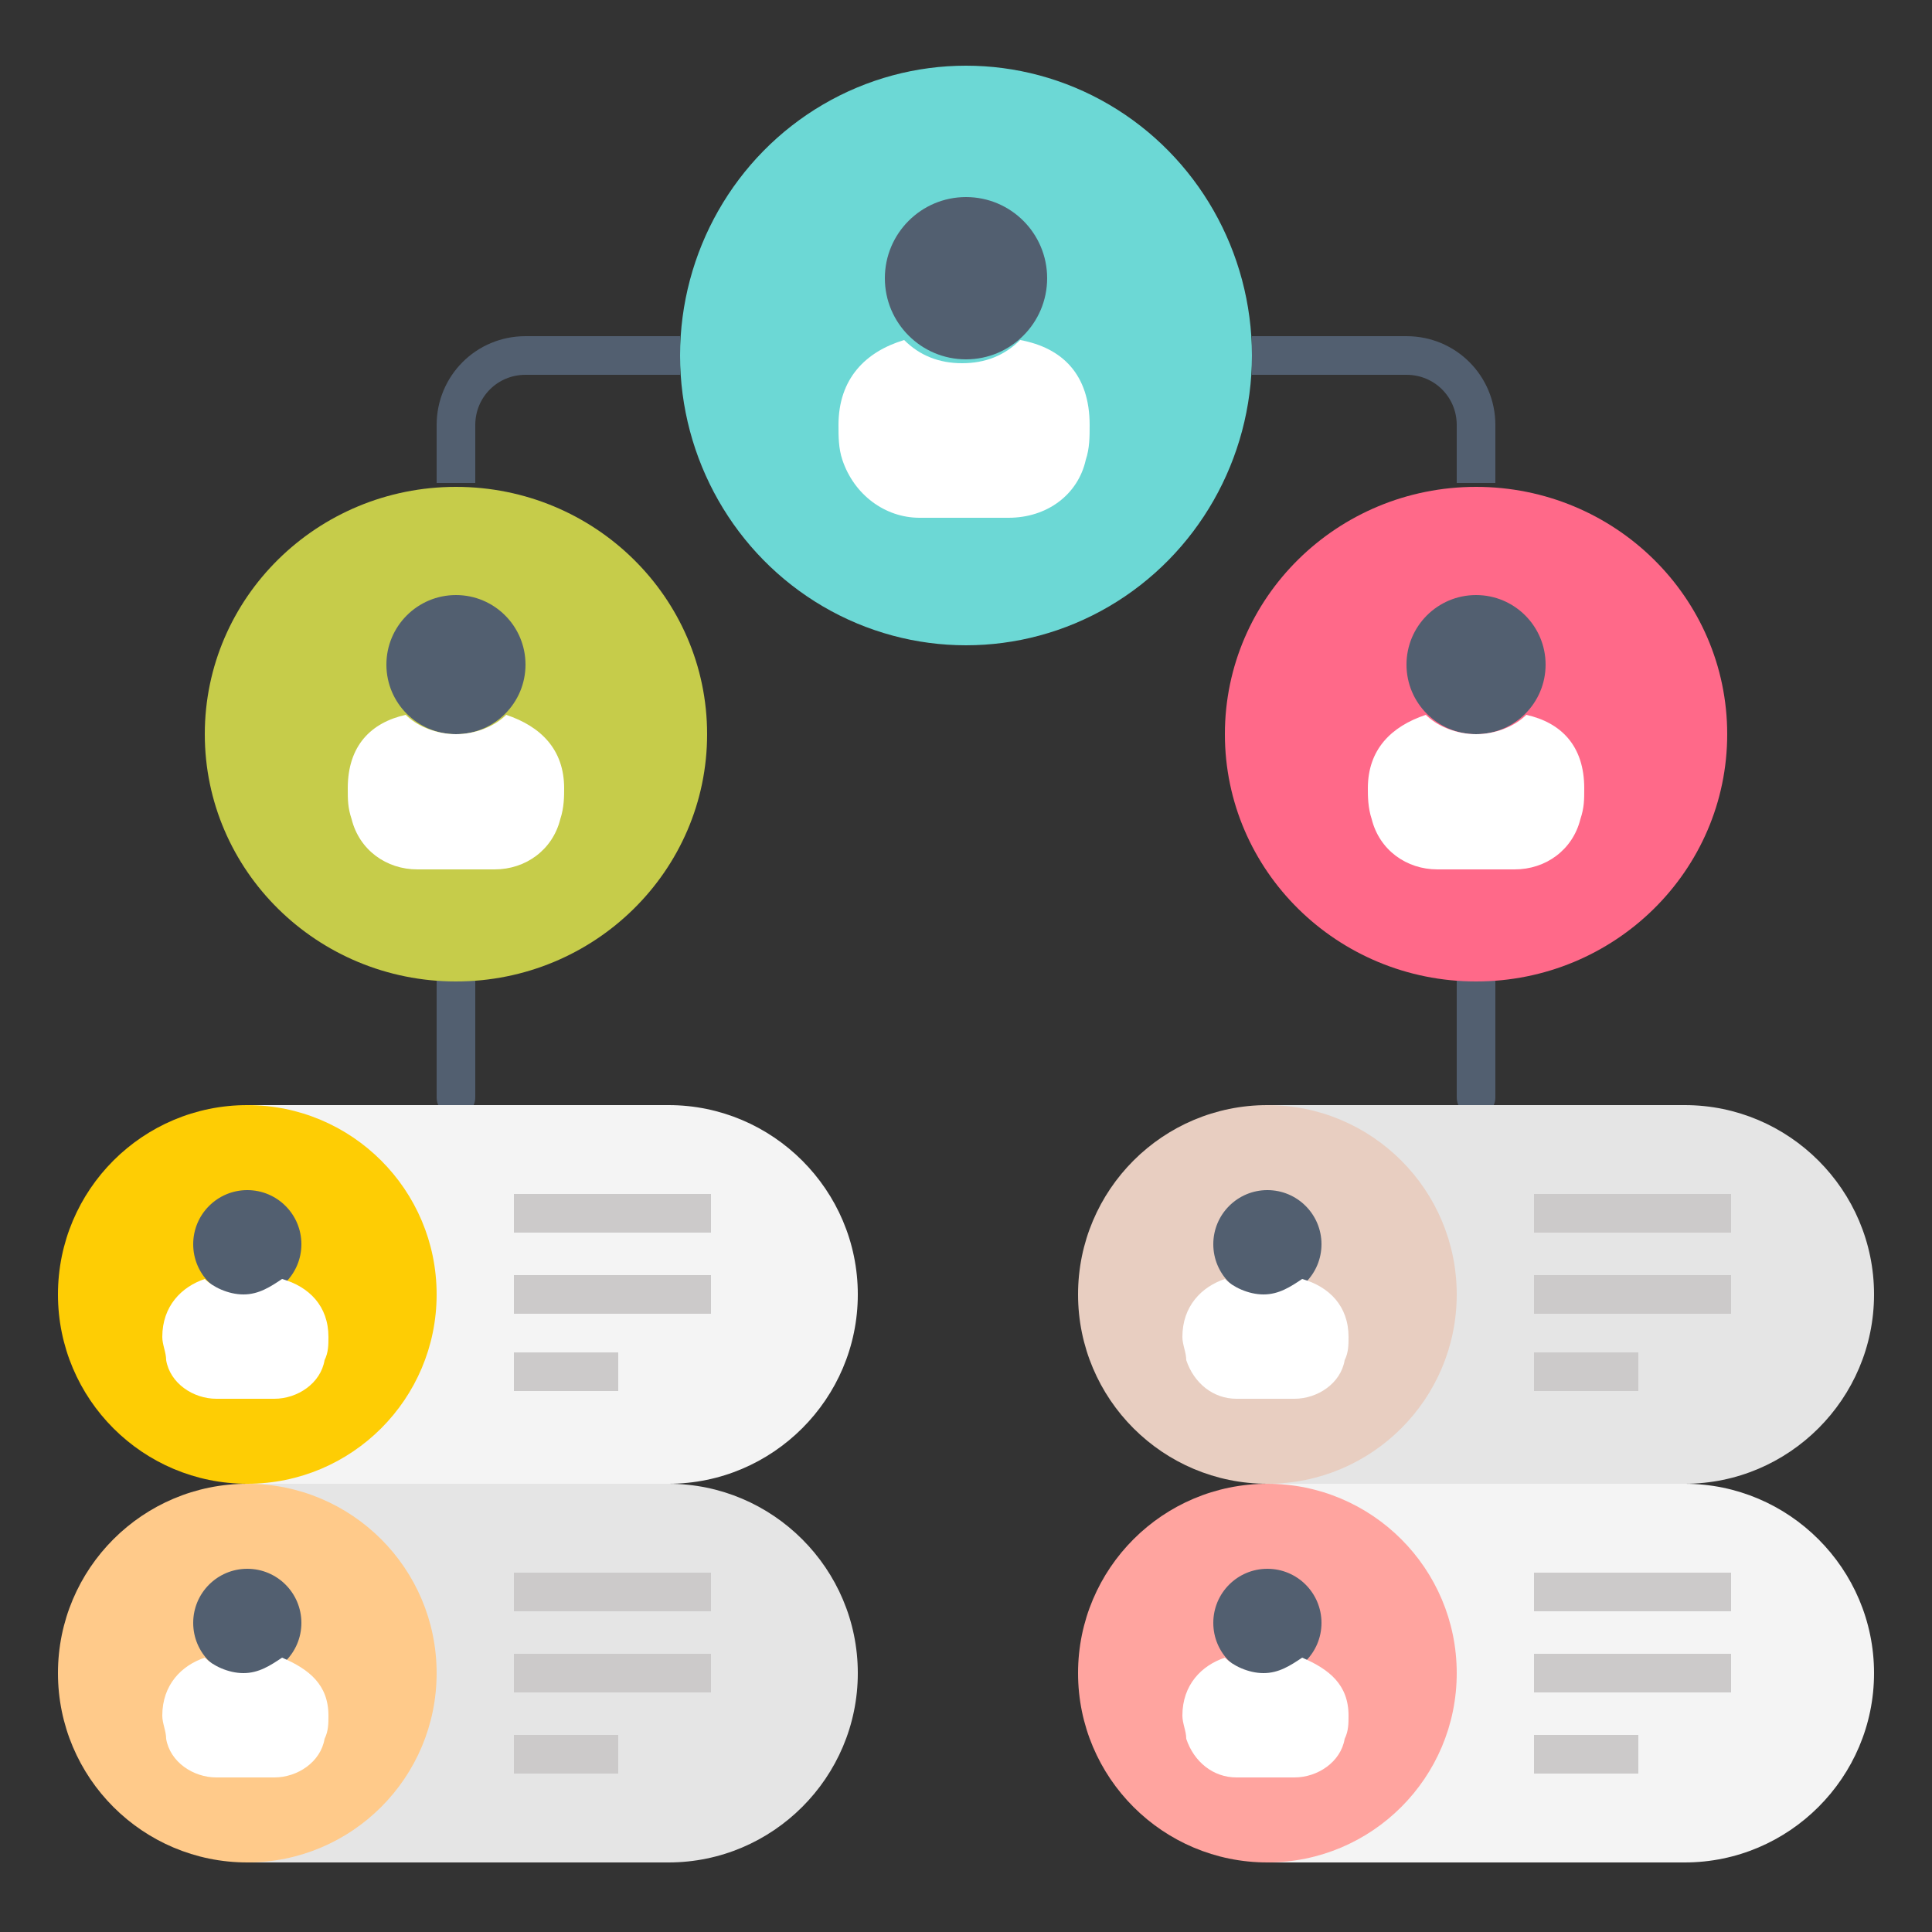
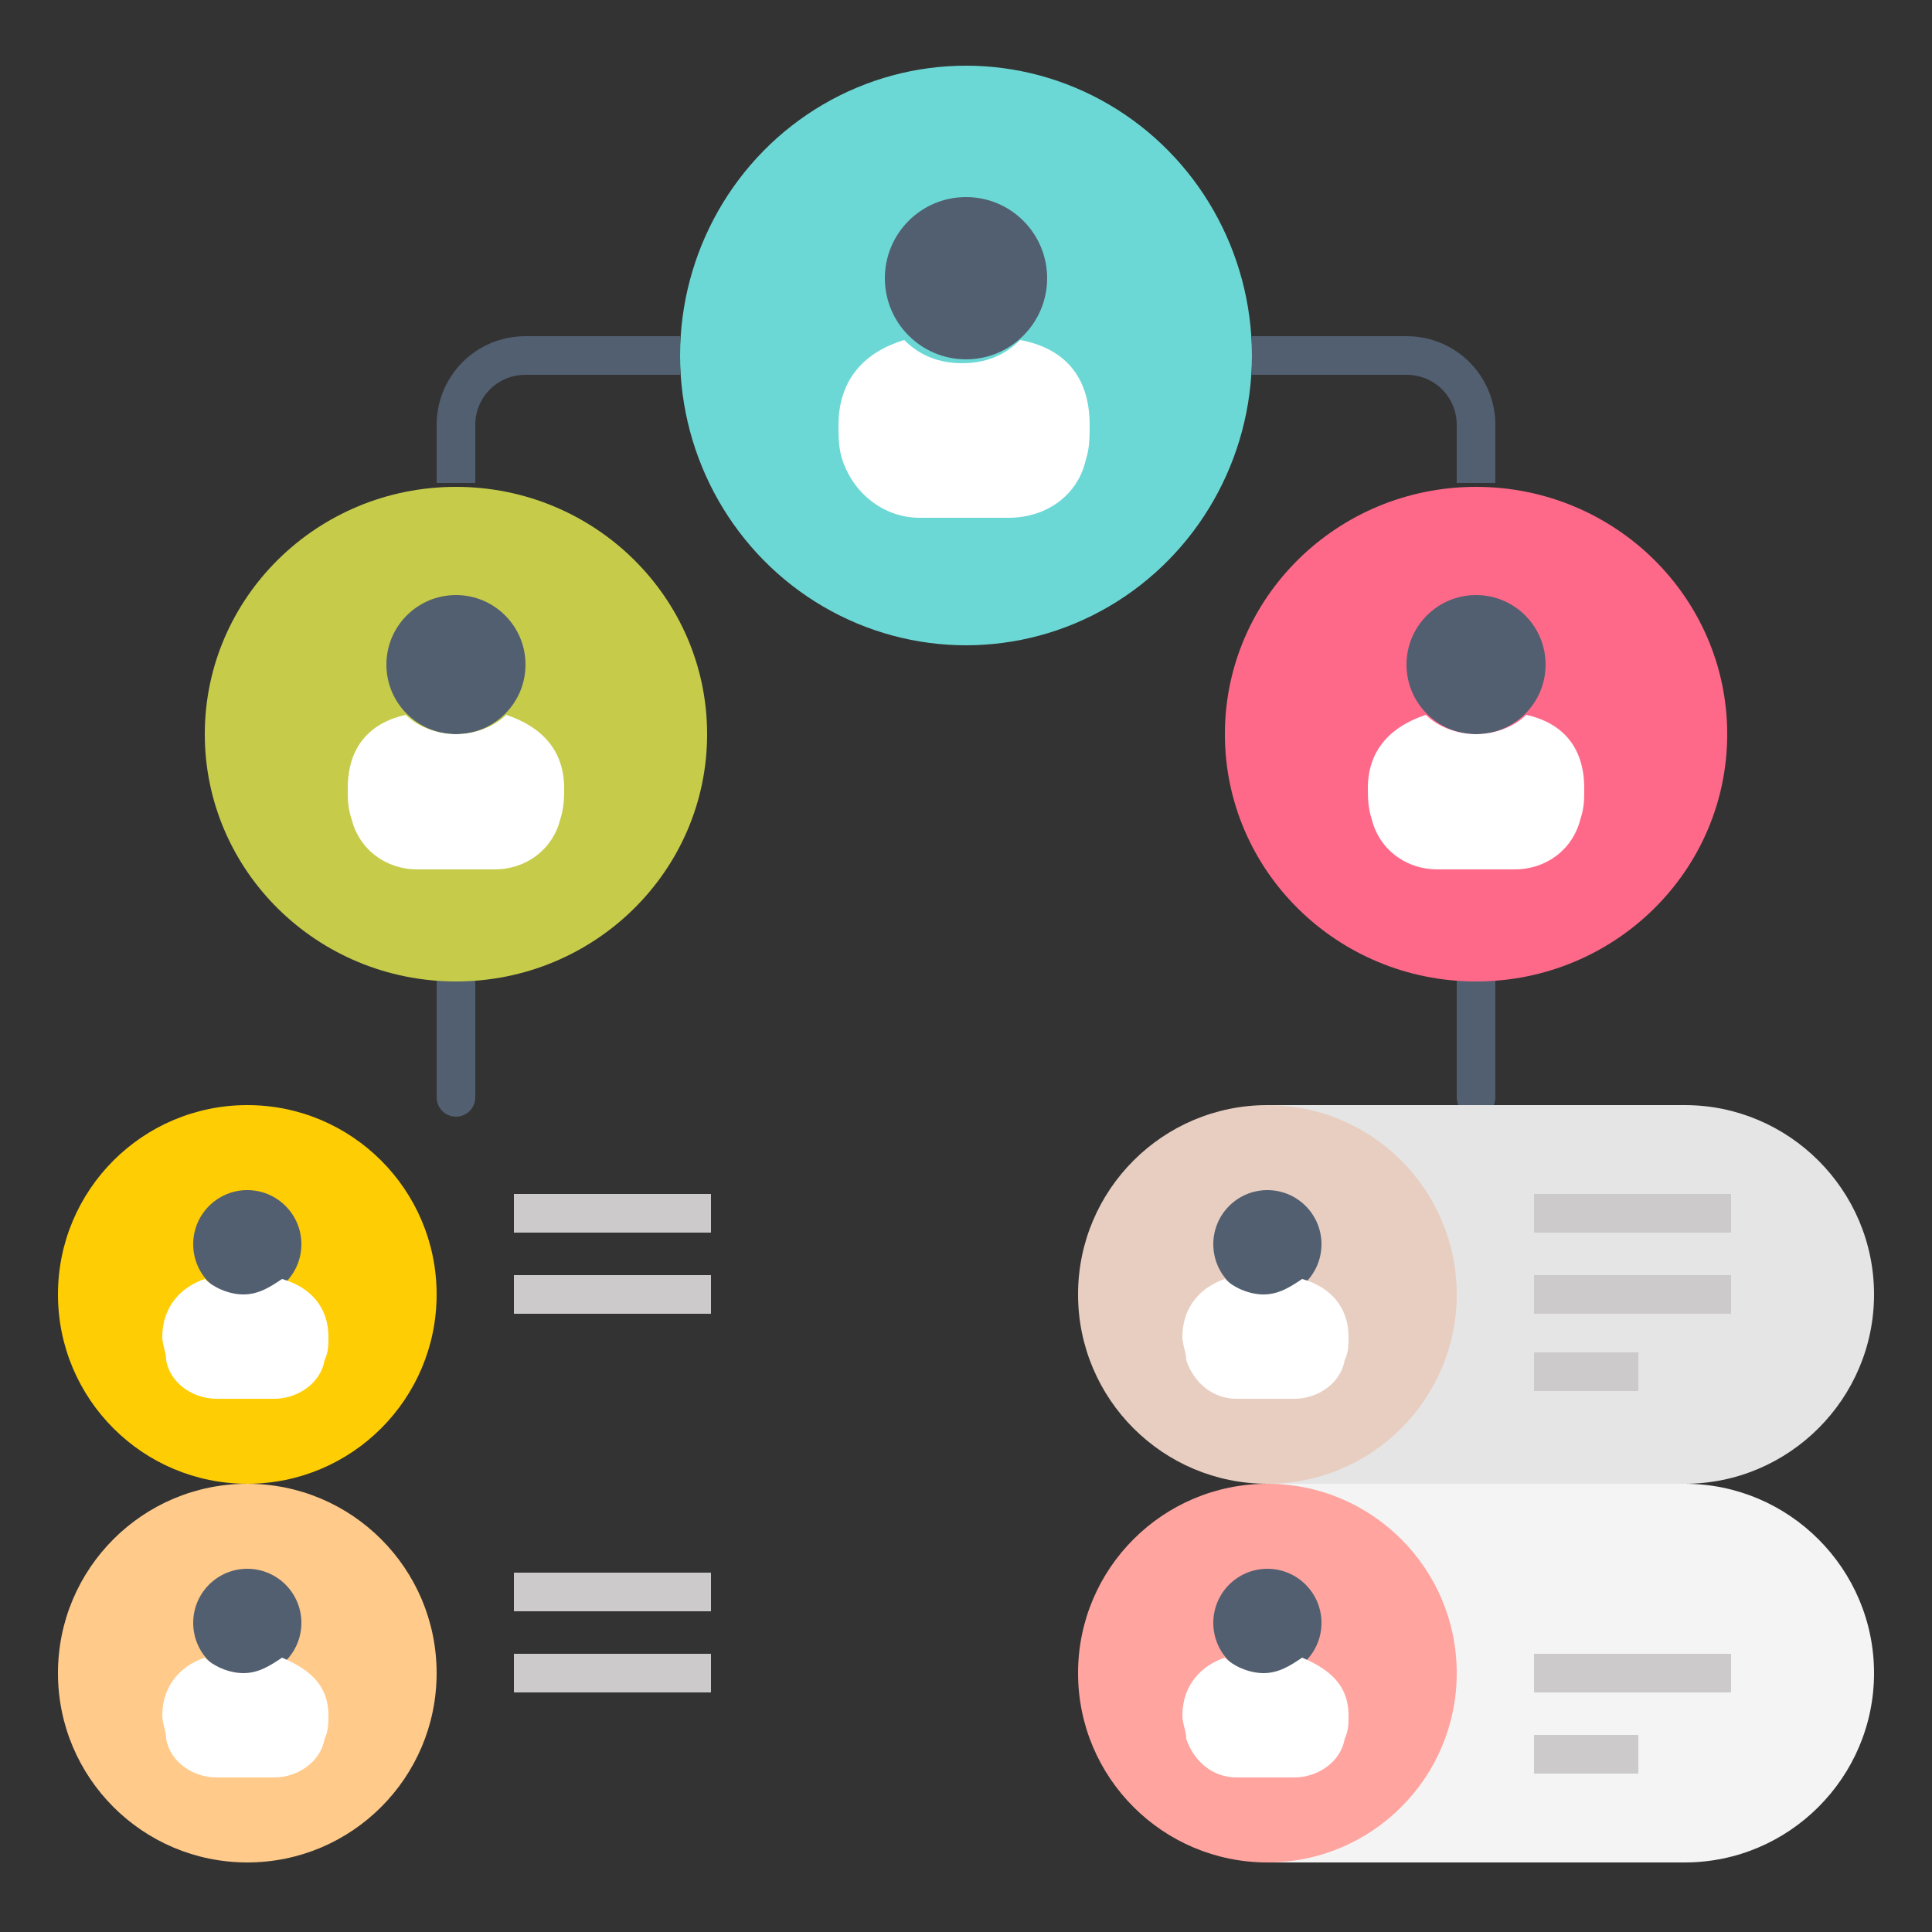
<svg xmlns="http://www.w3.org/2000/svg" version="1.1" id="Layer_1" x="0px" y="0px" viewBox="0 0 50 50" style="enable-background:new 0 0 50 50;" xml:space="preserve">
  <rect x="0" y="0" width="50" height="50" fill="#333333" stroke="none" />
  <style type="text/css">
	.st0{fill:none;stroke:#525F70;stroke-miterlimit:10;}
	.st1{fill:none;stroke:#525F70;stroke-linecap:round;stroke-linejoin:round;stroke-miterlimit:10;}
	.st2{fill:#F4F4F4;}
	.st3{fill:#E5E5E5;}
	.st4{fill:#6CD8D5;}
	.st5{fill:#525F70;}
	.st6{fill:#FFFFFF;}
	.st7{fill:#FF6989;}
	.st8{fill:#C6CC4A;}
	.st9{fill:#FECD04;}
	.st10{fill:#FFCA8A;}
	.st11{fill:#E8CEC1;}
	.st12{fill:#FFA49F;}
	.st13{fill:none;stroke:#CCCACA;stroke-linejoin:round;stroke-miterlimit:10;}
</style>
  <g>
    <path class="st0" d="M32.4,9.2h4c1,0,1.8,0.8,1.8,1.8v1.5" />
    <path class="st0" d="M17.6,9.2h-4c-1,0-1.8,0.8-1.8,1.8v1.5" />
    <line class="st1" x1="38.2" y1="25.4" x2="38.2" y2="28.4" />
    <line class="st1" x1="11.8" y1="25.4" x2="11.8" y2="28.4" />
-     <path class="st2" d="M6.4,28.6h10.9c2.7,0,4.9,2.2,4.9,4.9s-2.2,4.9-4.9,4.9H6.4" />
-     <path class="st3" d="M6.4,38.4h10.9c2.7,0,4.9,2.2,4.9,4.9s-2.2,4.9-4.9,4.9H6.4" />
    <path class="st3" d="M32.8,28.6h10.8c2.7,0,4.9,2.2,4.9,4.9s-2.2,4.9-4.9,4.9H32.8" />
    <path class="st2" d="M32.8,38.4h10.8c2.7,0,4.9,2.2,4.9,4.9s-2.2,4.9-4.9,4.9H32.8" />
    <ellipse class="st4" cx="25" cy="9.2" rx="7.4" ry="7.5" />
    <ellipse class="st5" cx="25" cy="7.2" rx="2.1" ry="2.1" />
    <path class="st6" d="M28.2,11c0,0.3,0,0.6-0.1,0.9c-0.2,0.9-1,1.5-2,1.5h-2.3c-0.9,0-1.7-0.6-2-1.5c-0.1-0.3-0.1-0.6-0.1-0.9   c0-1.2,0.7-1.9,1.7-2.2c0.4,0.4,0.9,0.6,1.5,0.6s1.1-0.2,1.5-0.6C27.5,9,28.2,9.7,28.2,11z" />
    <ellipse class="st7" cx="38.2" cy="19" rx="6.5" ry="6.4" />
    <ellipse class="st5" cx="38.2" cy="17.2" rx="1.8" ry="1.8" />
    <path class="st6" d="M35.4,20.4c0,0.2,0,0.5,0.1,0.8c0.2,0.8,0.9,1.3,1.7,1.3h2c0.8,0,1.5-0.5,1.7-1.3c0.1-0.3,0.1-0.5,0.1-0.8   c0-1.1-0.6-1.7-1.5-1.9c-0.3,0.3-0.8,0.5-1.3,0.5s-1-0.2-1.3-0.5C36,18.8,35.4,19.4,35.4,20.4z" />
    <ellipse class="st8" cx="11.8" cy="19" rx="6.5" ry="6.4" />
    <ellipse class="st5" cx="11.8" cy="17.2" rx="1.8" ry="1.8" />
    <path class="st6" d="M14.6,20.4c0,0.2,0,0.5-0.1,0.8c-0.2,0.8-0.9,1.3-1.7,1.3h-2c-0.8,0-1.5-0.5-1.7-1.3C9,20.9,9,20.7,9,20.4   c0-1.1,0.6-1.7,1.5-1.9c0.3,0.3,0.8,0.5,1.3,0.5s1-0.2,1.3-0.5C14,18.8,14.6,19.4,14.6,20.4z" />
    <ellipse class="st9" cx="6.4" cy="33.5" rx="4.9" ry="4.9" />
    <ellipse class="st5" cx="6.4" cy="32.2" rx="1.4" ry="1.4" />
    <path class="st6" d="M8.5,34.6c0,0.2,0,0.4-0.1,0.6c-0.1,0.6-0.7,1-1.3,1H5.6c-0.6,0-1.2-0.4-1.3-1c0-0.2-0.1-0.4-0.1-0.6   c0-0.8,0.5-1.3,1.1-1.5c0.2,0.2,0.6,0.4,1,0.4c0.4,0,0.7-0.2,1-0.4C8,33.3,8.5,33.8,8.5,34.6z" />
    <ellipse class="st10" cx="6.4" cy="43.3" rx="4.9" ry="4.9" />
    <ellipse class="st5" cx="6.4" cy="42" rx="1.4" ry="1.4" />
    <path class="st6" d="M8.5,44.4c0,0.2,0,0.4-0.1,0.6c-0.1,0.6-0.7,1-1.3,1H5.6c-0.6,0-1.2-0.4-1.3-1c0-0.2-0.1-0.4-0.1-0.6   c0-0.8,0.5-1.3,1.1-1.5c0.2,0.2,0.6,0.4,1,0.4c0.4,0,0.7-0.2,1-0.4C8,43.2,8.5,43.6,8.5,44.4z" />
    <ellipse class="st11" cx="32.8" cy="33.5" rx="4.9" ry="4.9" />
    <ellipse class="st5" cx="32.8" cy="32.2" rx="1.4" ry="1.4" />
    <path class="st6" d="M34.9,34.6c0,0.2,0,0.4-0.1,0.6c-0.1,0.6-0.7,1-1.3,1H32c-0.6,0-1.1-0.4-1.3-1c0-0.2-0.1-0.4-0.1-0.6   c0-0.8,0.5-1.3,1.1-1.5c0.2,0.2,0.6,0.4,1,0.4s0.7-0.2,1-0.4C34.4,33.3,34.9,33.8,34.9,34.6z" />
    <ellipse class="st12" cx="32.8" cy="43.3" rx="4.9" ry="4.9" />
    <ellipse class="st5" cx="32.8" cy="42" rx="1.4" ry="1.4" />
    <path class="st6" d="M34.9,44.4c0,0.2,0,0.4-0.1,0.6c-0.1,0.6-0.7,1-1.3,1H32c-0.6,0-1.1-0.4-1.3-1c0-0.2-0.1-0.4-0.1-0.6   c0-0.8,0.5-1.3,1.1-1.5c0.2,0.2,0.6,0.4,1,0.4s0.7-0.2,1-0.4C34.4,43.2,34.9,43.6,34.9,44.4z" />
    <line class="st13" x1="13.3" y1="31.4" x2="18.4" y2="31.4" />
    <line class="st13" x1="13.3" y1="33.5" x2="18.4" y2="33.5" />
-     <line class="st13" x1="13.3" y1="35.5" x2="16" y2="35.5" />
    <line class="st13" x1="13.3" y1="41.2" x2="18.4" y2="41.2" />
    <line class="st13" x1="13.3" y1="43.3" x2="18.4" y2="43.3" />
-     <line class="st13" x1="13.3" y1="45.4" x2="16" y2="45.4" />
    <line class="st13" x1="39.7" y1="31.4" x2="44.8" y2="31.4" />
    <line class="st13" x1="39.7" y1="33.5" x2="44.8" y2="33.5" />
    <line class="st13" x1="39.7" y1="35.5" x2="42.4" y2="35.5" />
-     <line class="st13" x1="39.7" y1="41.2" x2="44.8" y2="41.2" />
    <line class="st13" x1="39.7" y1="43.3" x2="44.8" y2="43.3" />
    <line class="st13" x1="39.7" y1="45.4" x2="42.4" y2="45.4" />
  </g>
</svg>